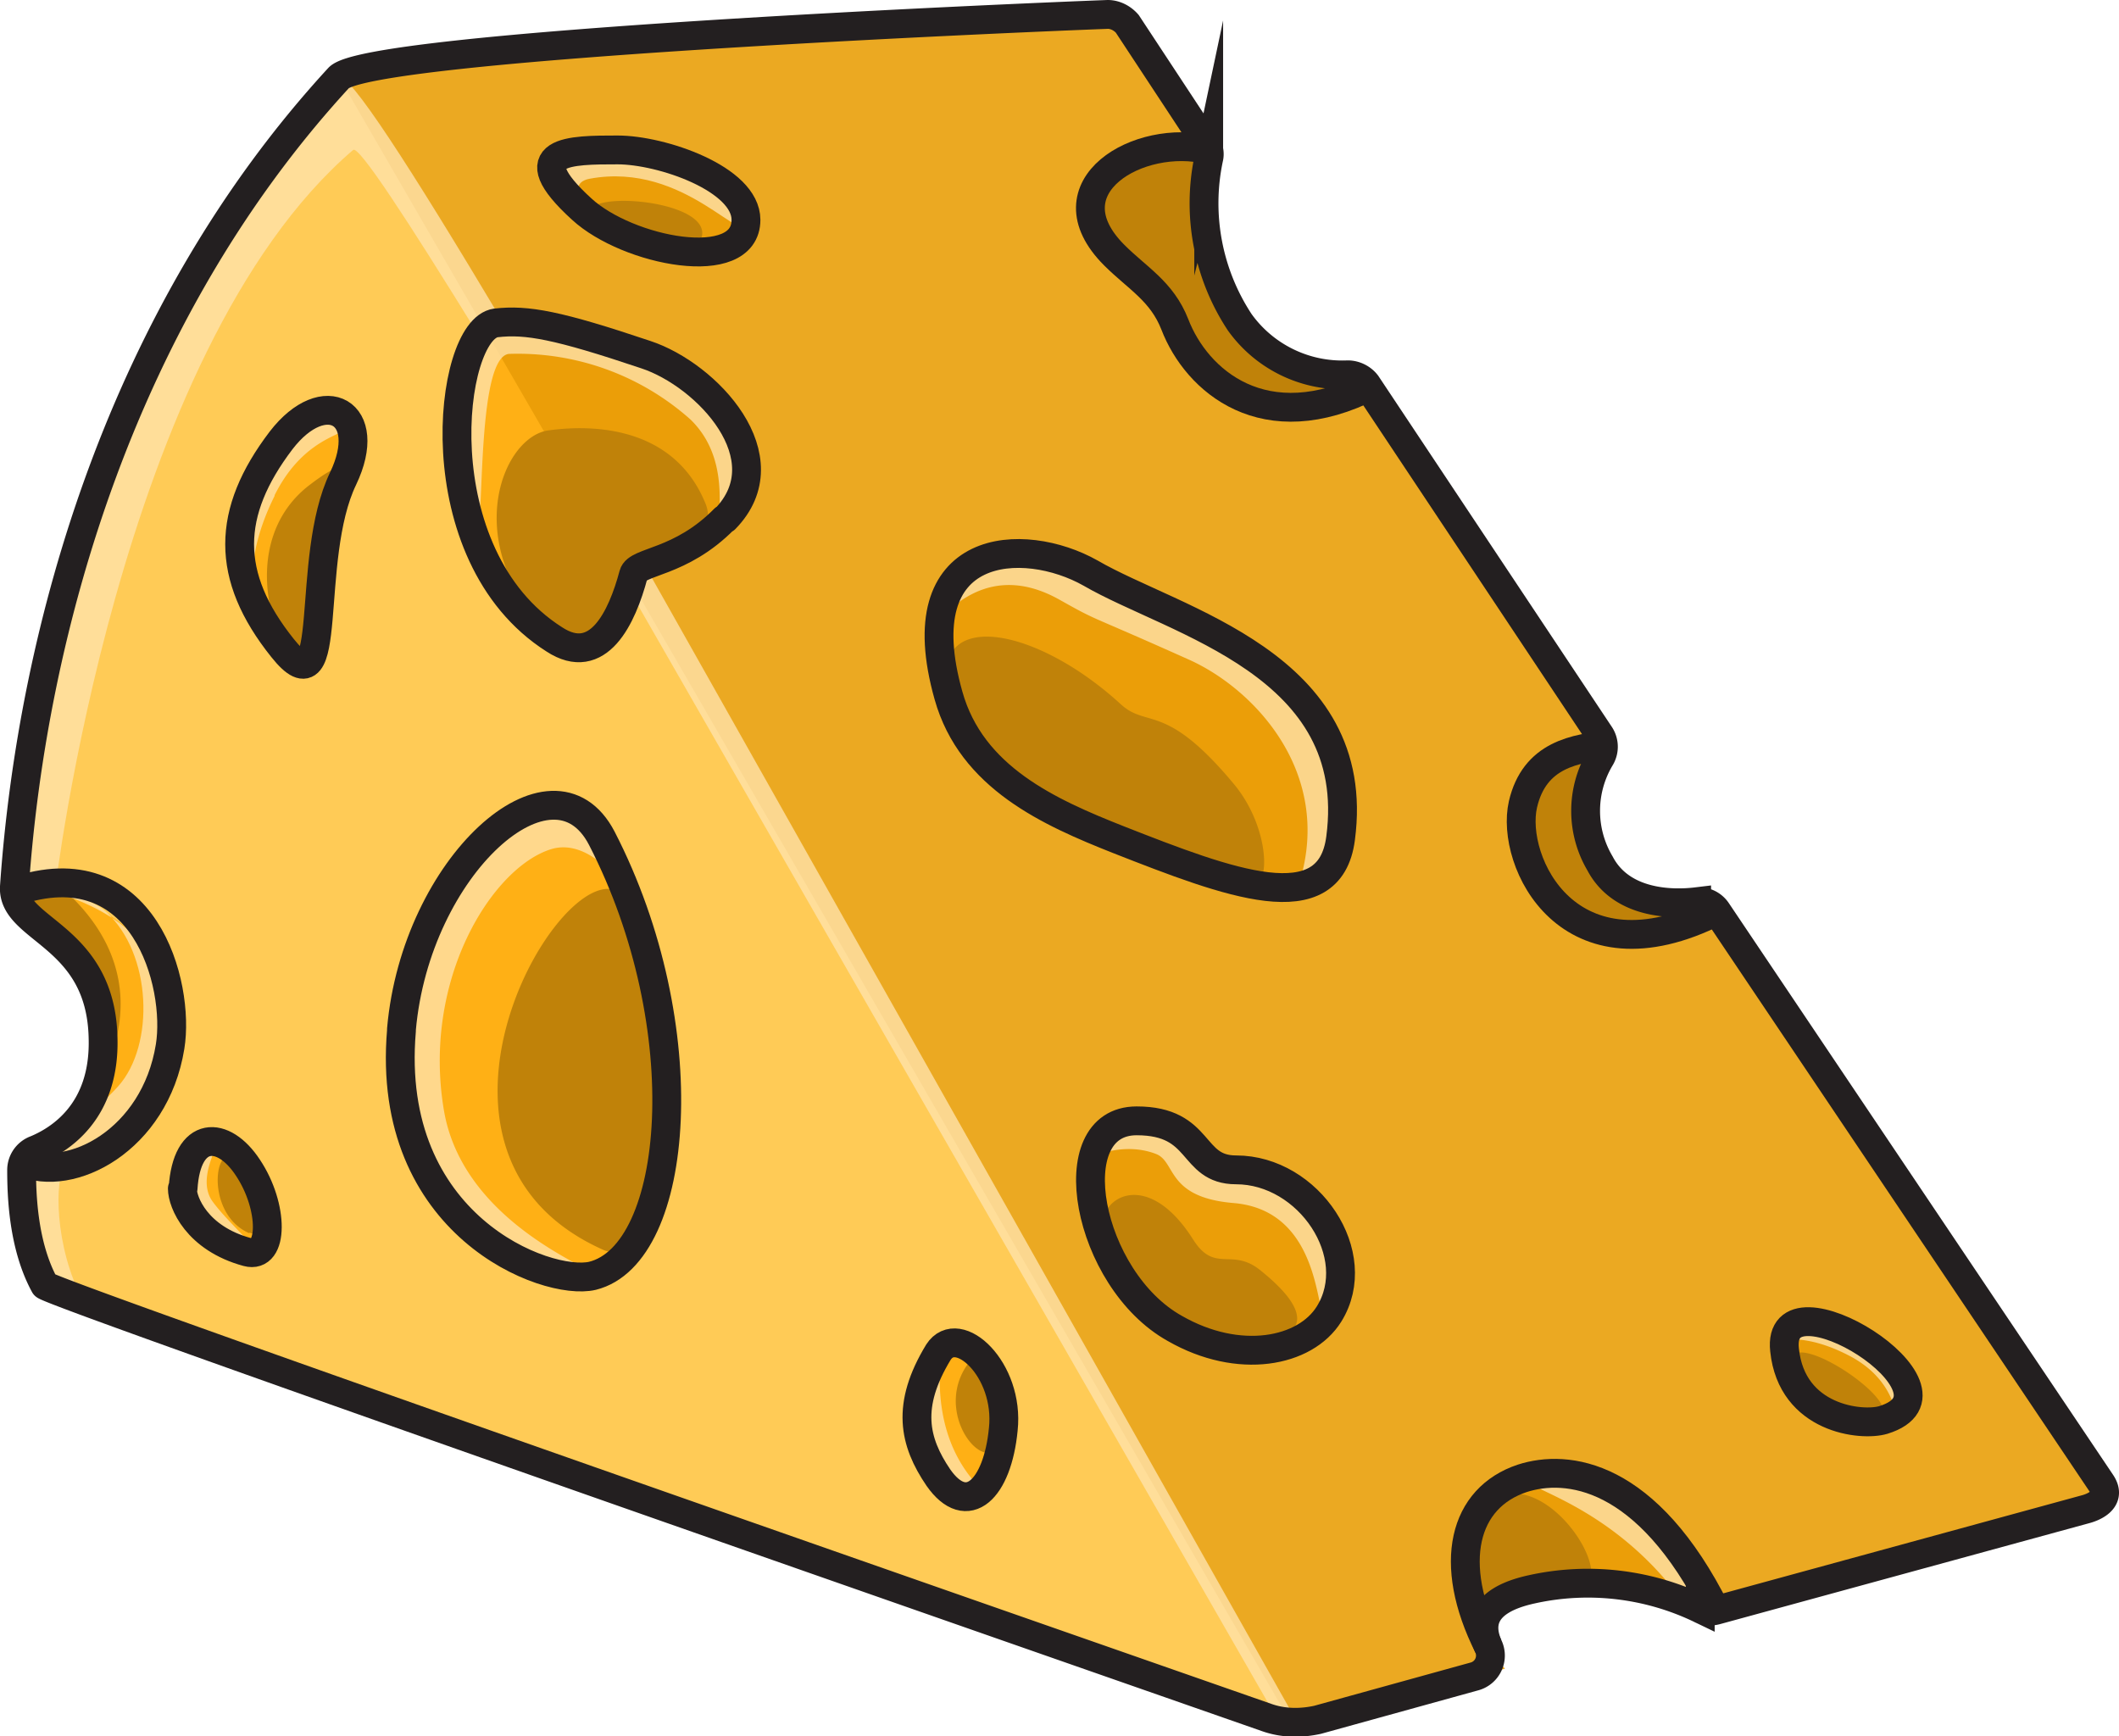
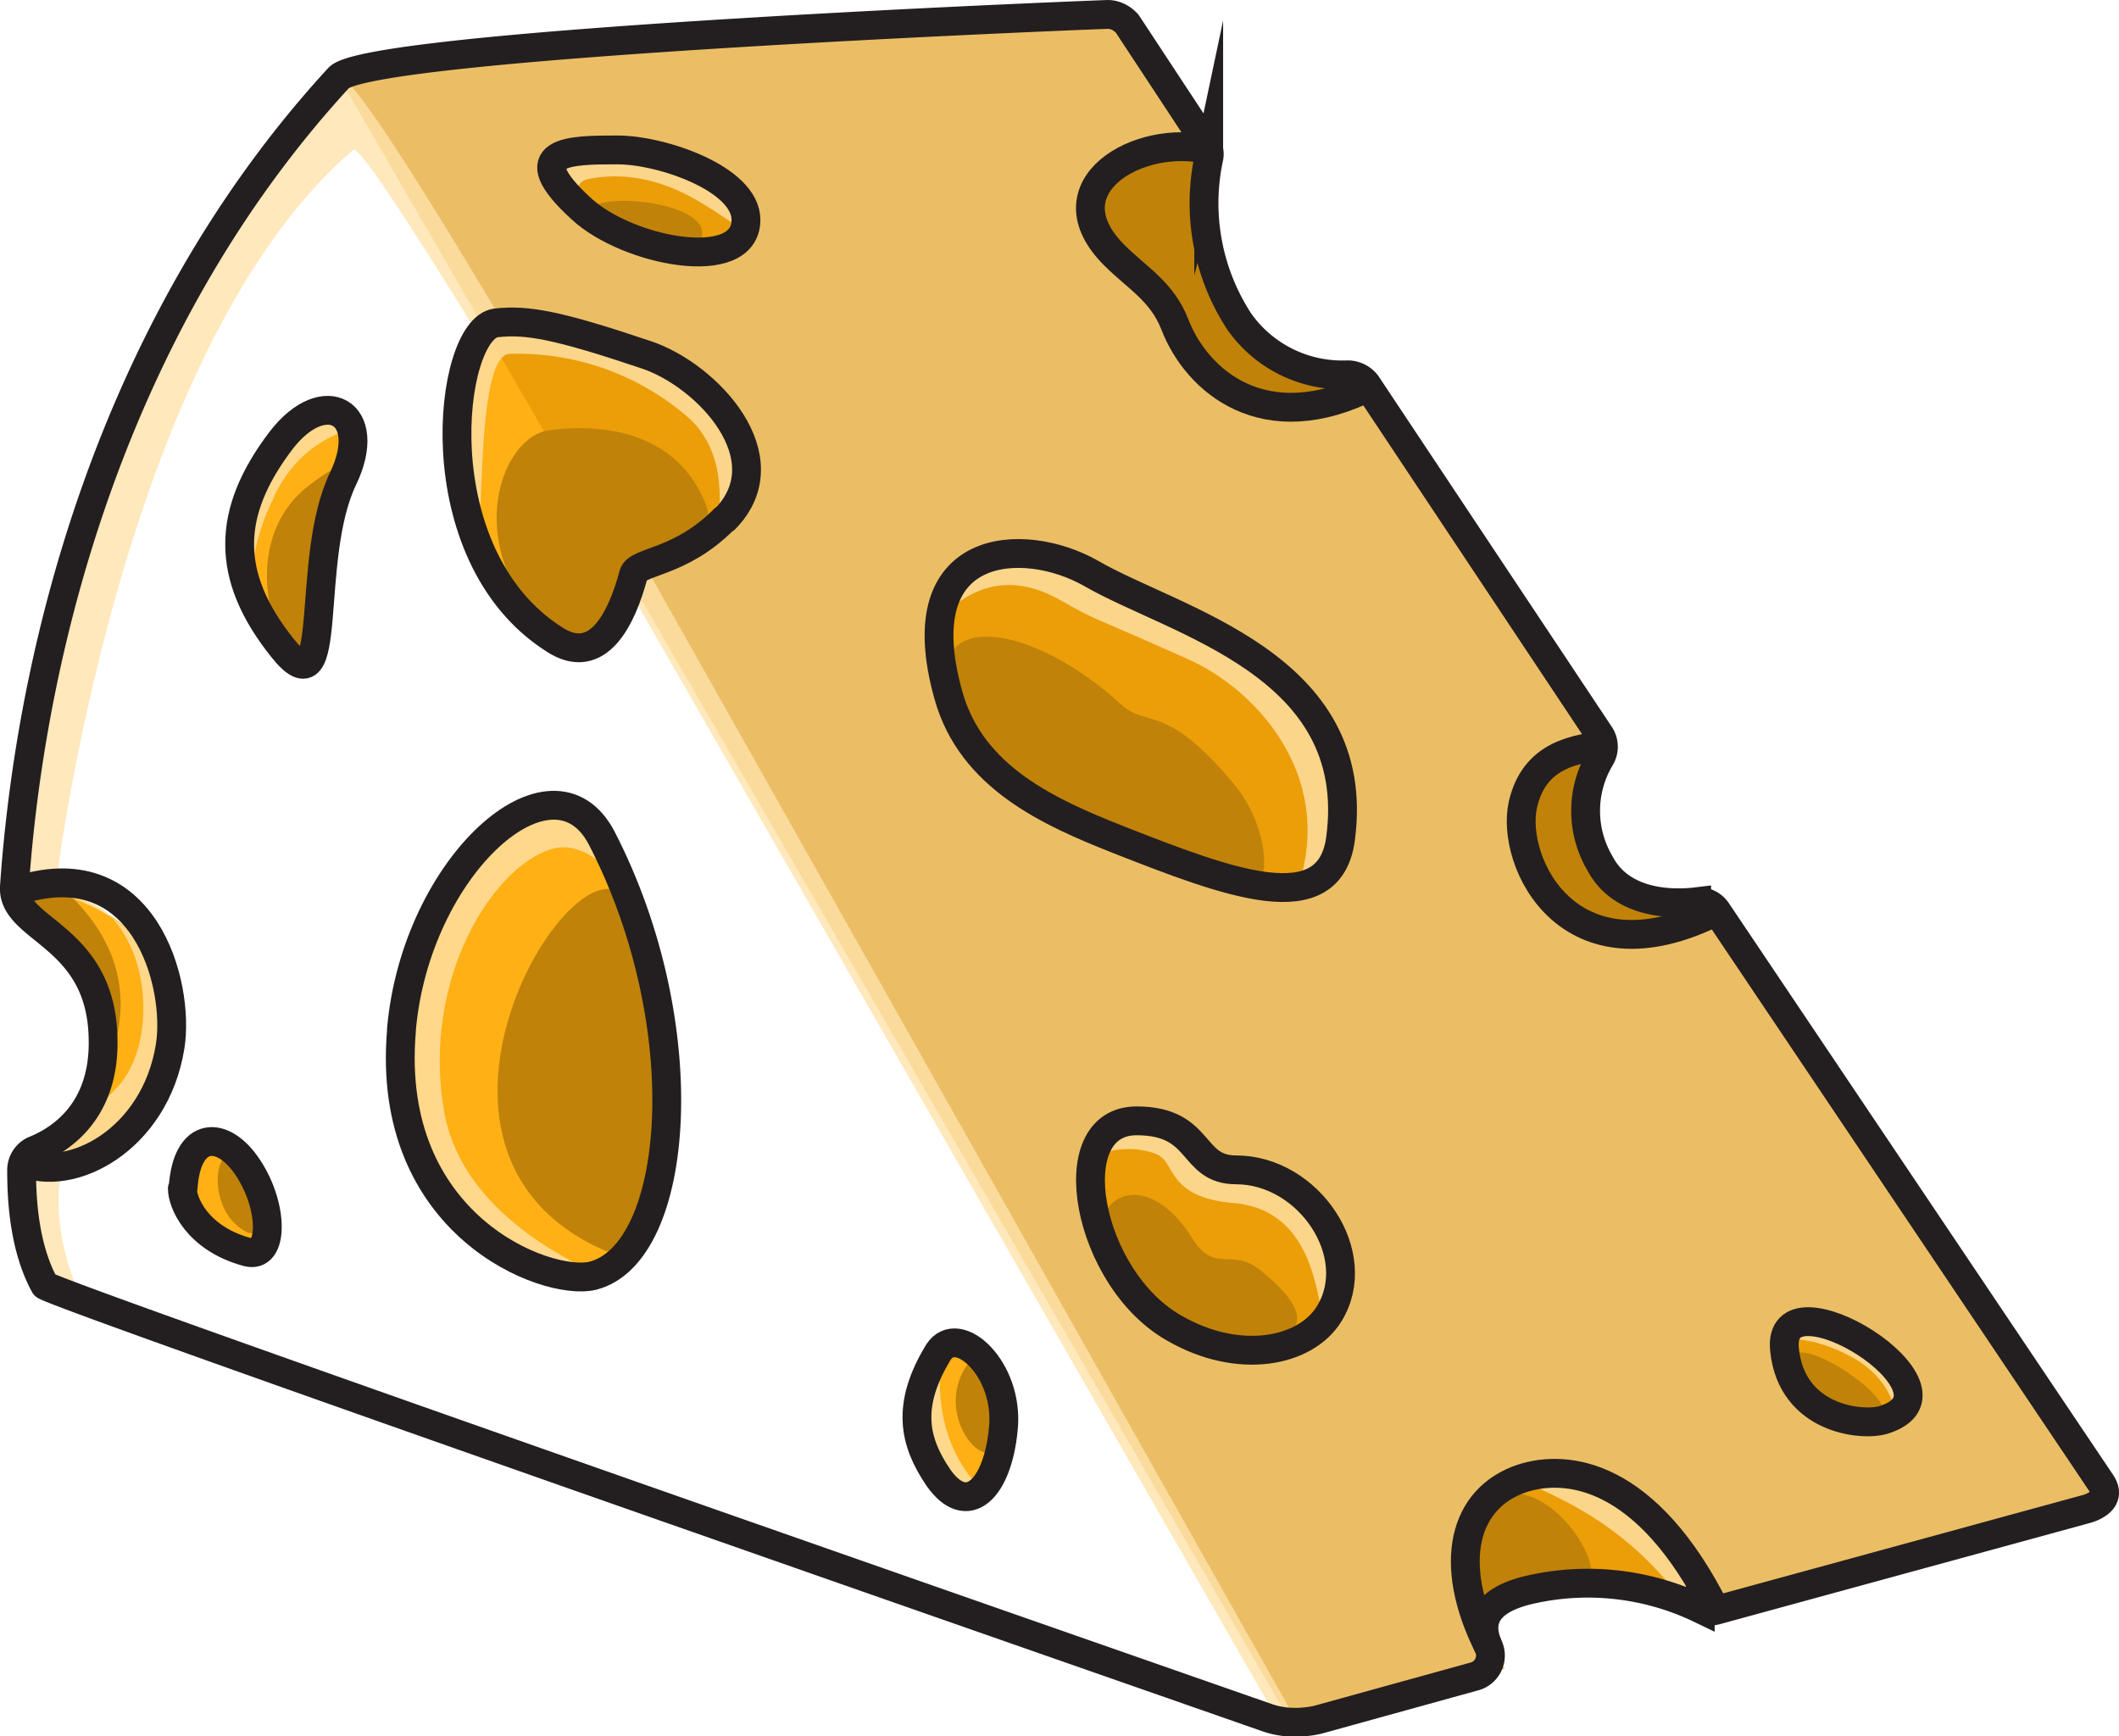
<svg xmlns="http://www.w3.org/2000/svg" viewBox="0 0 294 240.9">
-   <path fill="#ffcb56" d="M47 10.8C51.7 6 155.5 2 155.5 2L168 20.8s-3.8 12.7 4 23.9c6.3 8.9 16.6 7.2 16.6 7.2l34.5 51.8s-6 6.9-1.1 16c4.1 7.7 15.2 5.2 15.2 5.2l54.3 80.8c1.7 2.5-1.4 3.5-2.2 3.7L237 223.8s-10.5-6.5-24.4-3.3c-12.2 2.7-3.8 11-3.8 11l-29.4 8S6.7 179.4 6.2 178.5C2.2 170.6 3 160 3 160s11.6-2.2 11.2-16C14 129.7 1.6 129 2 123 4.5 87 17 43.3 47 10.7Z" />
  <path fill="#ffb015" d="M103.5 30.5c0 7.6-16.4 4.4-22.8-1.5-9-8.2-1.6-8.2 5-8.2 6.1 0 17.8 4 17.8 9.7Zm55.3 8.8c1.4 1 1.9 2 4.2 5.7 10.7 16.7 25.6 7.9 25.6 7.9s-10.3.7-16.5-8.2c-7.9-11.2-4.1-23.9-4.1-23.9s-5.4-1.6-9.7.6c-5.5 3-8 6.5-5 12 1.1 2.3 3.3 4.3 5.5 6ZM100.5 72c-6.1 6.2-12.1 5.8-12.6 7.7-1.6 6-4.9 13-11 9-18.4-11.7-14.7-43-8.1-43.9 4.3-.5 8.6.3 20.8 4.4 8.5 2.8 19.3 14.3 11 22.8Zm-52.9-5.6c-5.4 11.2-1 32.8-8.4 23.5-8-10-7.8-18.8-.2-28.8 6-7.8 13-3.9 8.6 5.3Zm103.7 13.1c-9.2-5.2-25.8-4.6-19.7 17 3.2 11.4 14 16.2 23.6 20 15.3 6 29.3 11.4 30.8-.2 3.2-24.2-23-30-34.7-36.8Zm60 33.8c.6 5 3.3 13.9 11.3 15.2 13.6 2.2 14.5-3.6 14.5-3.6s-11 2.4-15.1-5.2c-5-9.2 1.1-16 1.1-16s-1.7-.1-4 .1c-2.8.3-8.4 3.9-7.8 9.5ZM55.7 142.8c2-22.7 20.7-39.6 27.8-26.5 13.7 25.3 10.8 57.7-1.3 60.6-6.4 1.5-28.8-7-26.5-34Zm-51.6-20c-.3.4-1 2.3-1.5 2.6C5 129.6 14 131.7 14.3 144c.4 13.8-11.2 16-11.2 16v2.2a16.6 16.6 0 0 0 17.5-9.5c3.3-6.5 3.9-18.1-3.3-24.2a28 28 0 0 0-13.2-5.8Zm153.6 32.7c9.2 0 7.4 6.8 13.8 6.8 10.1 0 18 11.8 12.9 20-3.3 5.3-12.5 7.1-21.4 2-12.2-6.8-16.3-28.8-5.3-28.8Zm-132.4 9.2c0 1.9 2 6.9 9 8.8 3.7 1 3.7-6.3.1-11.7-3.4-5.2-8.5-5.3-9 2.9Zm222.3 22.6c1 9.6 10.7 10.6 13.7 9.7 13-4-15-21.3-13.7-9.7Zm-108.4 11c-.8 8.3-5 12.4-9 6.7-3.4-5-4.5-10 0-17.4 2.7-4.2 9.9 2.4 9 10.7Zm73.2 7c-9.6 2-11.2 10.6-7.8 20 1.5 4 3.3 5.4 3.5 5.5-1.2-1.6-6.2-8 4.4-10.3a35.1 35.1 0 0 1 24.4 3.3h.3c-2.4-7.2-12.3-21-24.8-18.5Z" />
  <g opacity=".6">
    <path fill="#dd9300" d="M47 10.8C51.7 6 155.5 2 155.5 2L168 20.8s-3.8 12.7 4 23.9c6.3 8.9 16.6 7.2 16.6 7.2l34.5 51.8s-6 6.9-1.1 16c4.1 7.7 15.2 5.2 15.2 5.2l54.3 80.8c1.7 2.5-1.4 3.5-2.2 3.7L237 223.8s-10.5-6.5-24.4-3.3c-12.2 2.7-3.8 11-3.8 11l-29.4 8L47.1 10.8Z" />
    <path fill="#966401" d="M97.4 32.7c-.9 4.3-10 1.5-14.3-1.6-6.6-5 15.3-4 14.3 1.6Zm55.9.8a17 17 0 0 0 5.3 5.7A18 18 0 0 1 163 45a20.3 20.3 0 0 0 19.7 10.3c4.8-.9 7-2.8 7-2.8s-11.4 1-17.7-7.8c-7.8-11.2-4-23.9-4-23.9s-2.8-.8-6-.3c-5.6.8-12.7 4.2-8.8 13ZM87.9 79.7c-1.6 6-5.8 14-11 9-13.5-13-7.2-28.3-.7-29 4.4-.6 17-1.4 21.7 10.2 2.4 6-9.5 8-10 9.8Zm-42.7-4.5c-.6 6.1-1.6 22.2-5 16.2-4.4-7.8-4.8-18.2 2.6-24 8.7-6.7 3 1.7 2.4 7.8Zm110.3 22.5c-12-11-26.8-13.5-23.9-1.1 2.7 11.4 14 16 23.6 19.9 6.7 2.6 13.2 5.2 18.5 6.2 2.6.5 2.5-7.8-2.4-13.8-9.6-11.6-12.1-7.8-15.8-11.2Zm56.1 17.4c1.9 7.8 4.1 11 9.7 12.6 11.8 3.6 15.8-2.8 15.8-2.8s-11 2.4-15.1-5.2c-5-9.1 1.1-16 1.1-16s-14.4-.7-11.5 11.4ZM87.5 125.8c8.8 21.1 3.9 51-3.8 47.6-32.3-14.4-2-61.3 3.8-47.6Zm-84.9-3.1c-.3.4.4 2.4 0 2.7 12.8 8.8 11 24.7 11 24.7s9-13-3.5-25.5c-2.7-2.6-6.6-1.7-7.5-1.9Zm162.9 49.2c3 4.8 5.3 1.2 9.2 4.2 15 11.9-6.2 11.4-11.7 8.3a19 19 0 0 1-10-14c-.5-4.3 6.2-8.4 12.5 1.5ZM34.6 171c2.5 1.1 2.4-4-1.2-9.3-3.4-5.2-5.5 6.5 1.2 9.4Zm213.9 18.8c1.7 7.5 10.7 7.5 12.3 6.7 3.6-2-13.9-13.6-12.3-6.7Zm-109.3 8.5c-.8 8.3-9.9-1-5.3-8.5 2.6-4.2 6.1.2 5.3 8.4Zm66.8 10.2c-4.2 3.2-3.8 10-1.4 16.8 1.5 4 3.3 5.4 3.5 5.5-1.2-1.6-6.2-8 4.4-10.3 4.7-1 2.2-.8 5.9-.4 7.3 1-3.7-18-12.3-11.6Z" />
  </g>
  <g fill="#ffe2aa" opacity=".8">
    <path d="m89.5 78.5 90.8 161h-2.5L87.5 82.2l2-3.7Zm-23.1-32C56.4 30.3 49.8 20.2 49 20.8c-32.7 28-41.4 103-41.4 103S20.3 127 22.2 136c3.6 17.3-7.6 25.6-13 26-1.4 0-2 9.2 1.7 17.2 1.2 2.6-4.7-.7-4.7-.8-4-7.7-3.1-18.3-3.1-18.3s8.2-3.7 13.3-9.4 4.7-18.4-1.7-24.2c-4-3.7-12.8-2-12.7-3.5C4.5 87 17 43.4 47 10.8c1.2-1.2 10 12.5 22.6 33.6m33.9-13.9c0 4.4-8.3-8.2-21.7-5.7-4.3.8 1.6 6.6-1.1 4.2-9-8.2-1.6-8.2 5-8.2 6.1 0 17.8 4 17.8 9.7Z" />
-     <path d="M100.5 72c-2 2 1.8-7.5-4.7-13.8a36 36 0 0 0-25.2-9.1c-5.1.6-3 30.6-5 24.7-4.6-13.2-1.4-28.4 3.2-29 4.3-.5 8.6.3 20.8 4.4 8.5 2.8 19.3 14.3 11 22.8Zm-62.4-3.2c-5.5 11-1.8 17.1-2.7 15.2-3.8-7.6-2.5-14.9 3.6-22.9 3.8-4.9 8-5.1 9.4-2.4.9 1.7-5.8 1-10.3 10Zm113.2 10.7c-7.1-4-18.6-4.6-20.7 5.3-.6 3 5-8 16.4-1.6 5.7 3.2 3.2 1.7 17.7 8.2 9.2 4 20.3 15.7 15.6 31-1 3.3 5-.4 5.7-6 1-7.3-.7-12.8-3.8-17.3-7.3-10.5-22.7-14.8-31-19.6Zm-95.6 63.3c2-22.7 20.7-39.6 27.8-26.5 1 2 1 4.5 1 4.5s-3.7-4.3-8-3c-8.2 2.5-18 18.1-14.9 36.3 2.8 16.3 22.5 22.4 20.6 22.8-5.6 1.2-23.4-5-26.3-24.8-.4-2.8-.5-5.9-.2-9.3Zm102 12.7c9.2 0 7.4 6.8 13.8 6.8 10.1 0 18 11.8 12.9 20-2.2 3.6.3-14.3-13.3-15.4-9.3-.8-7.9-5.7-10.7-6.8-4.4-1.7-8.6.3-8.6.3s1-4.9 5.9-4.9ZM25 164.3c0 1.9 2 7 9 8.8 2.8.7-2-3-4.5-6.4-2.4-3.3 1.3-8.3.4-8.3-3.4 0-4.6 2.8-4.9 5.9Zm231.6 23.8c6.3 3.3 6.2 8.3 6.7 8 4.8-3.3-4-10.6-9.7-12.2-2.4-.7-5-.4-5.7.9-1 2 1.6-.4 8.7 3.3ZM130.3 205c-.7-1-7-10 0-17.4.9-1-2.2 9.9 5 18.1 2 2.5-3.4 2-5-.7Zm82.1.3c-1.9 1.1 10.9 3 21 16.8.4.6 4.2 2.7 3.8 1.6-6.6-18-21.1-20.5-24.7-18.4Z" />
+     <path d="M100.5 72c-2 2 1.8-7.5-4.7-13.8a36 36 0 0 0-25.2-9.1c-5.1.6-3 30.6-5 24.7-4.6-13.2-1.4-28.4 3.2-29 4.3-.5 8.6.3 20.8 4.4 8.5 2.8 19.3 14.3 11 22.8Zm-62.4-3.2c-5.5 11-1.8 17.1-2.7 15.2-3.8-7.6-2.5-14.9 3.6-22.9 3.8-4.9 8-5.1 9.4-2.4.9 1.7-5.8 1-10.3 10Zm113.2 10.7c-7.1-4-18.6-4.6-20.7 5.3-.6 3 5-8 16.4-1.6 5.7 3.2 3.2 1.7 17.7 8.2 9.2 4 20.3 15.7 15.6 31-1 3.3 5-.4 5.7-6 1-7.3-.7-12.8-3.8-17.3-7.3-10.5-22.7-14.8-31-19.6Zm-95.6 63.3c2-22.7 20.7-39.6 27.8-26.5 1 2 1 4.5 1 4.5s-3.7-4.3-8-3c-8.2 2.5-18 18.1-14.9 36.3 2.8 16.3 22.5 22.4 20.6 22.8-5.6 1.2-23.4-5-26.3-24.8-.4-2.8-.5-5.9-.2-9.3Zm102 12.7c9.2 0 7.4 6.8 13.8 6.8 10.1 0 18 11.8 12.9 20-2.2 3.6.3-14.3-13.3-15.4-9.3-.8-7.9-5.7-10.7-6.8-4.4-1.7-8.6.3-8.6.3s1-4.9 5.9-4.9ZM25 164.3Zm231.6 23.8c6.3 3.3 6.2 8.3 6.7 8 4.8-3.3-4-10.6-9.7-12.2-2.4-.7-5-.4-5.7.9-1 2 1.6-.4 8.7 3.3ZM130.3 205c-.7-1-7-10 0-17.4.9-1-2.2 9.9 5 18.1 2 2.5-3.4 2-5-.7Zm82.1.3c-1.9 1.1 10.9 3 21 16.8.4.6 4.2 2.7 3.8 1.6-6.6-18-21.1-20.5-24.7-18.4Z" />
  </g>
  <g stroke="#231f20" stroke-width="4">
    <path fill="none" stroke-miterlimit="10" d="M206.5 228.4c-5.8-11.6-3.4-20.6 4.7-23.3 6.2-2 17.3-.8 26.9 18.4m-14.5-120.2c-5.1.5-10.7 1.4-12.3 8.3-1.8 7.9 6.3 25.2 26.9 14.8M167.7 20.8c-9.6-2.4-22.6 5.1-13.1 14.6 3.2 3.2 6.6 5 8.4 9.6 3 7.8 12.4 16.1 27.3 8.5M3.1 161.2c6.7 3 18.4-3 20.5-16C25 136.6 20 117.5 2 123.7" />
    <path fill="none" stroke-miterlimit="10" d="M47 10.8c4.2-4.5 93.3-8.3 106.7-8.8 1 0 2 .5 2.7 1.3l10.8 16.4c.5.7.7 1.5.5 2.3a30 30 0 0 0 4.3 22.7 17.5 17.5 0 0 0 15 7.3c1 0 2 .5 2.6 1.3L222 102a3 3 0 0 1 0 3.2 14.3 14.3 0 0 0 0 14.6c3 5.7 10.1 5.7 13.4 5.3a3 3 0 0 1 2.8 1.3l53.3 79.3c1.7 2.5-1.4 3.5-2.2 3.7l-51.2 14c-.8.2-1.5.2-2.2-.2a36 36 0 0 0-23.4-2.7c-7.3 1.6-7.2 5.2-6 7.9a3 3 0 0 1-2 4.2l-21.7 6c-2.3.5-4.7.5-7-.3-24.3-8.5-169.2-59-169.6-60-3-5.5-3.2-12.5-3.2-16a3 3 0 0 1 2-2.8c3.1-1.3 9.6-5.1 9.3-15.5C14 129.6 1.6 129.1 2 123 4.5 87 17 43.4 47 10.8Z" />
    <path fill="transparent" stroke-linejoin="round" d="M103.5 30.5c0 7.6-16.4 4.4-22.8-1.5-9-8.2-1.6-8.2 5-8.2 6.1 0 17.8 4 17.8 9.7Zm-3 41.5c-6.1 6.2-12.1 5.8-12.6 7.7-1.6 6-4.9 13-11 9-18.4-11.7-14.7-43-8.1-43.9 4.3-.5 8.6.3 20.8 4.4 8.5 2.8 19.3 14.3 11 22.8Zm-52.9-5.6c-5.4 11.2-1 32.8-8.4 23.5-8-10-7.8-18.8-.2-28.8 6-7.8 13-3.9 8.6 5.3Zm103.7 13.1c-9.2-5.2-25.8-4.6-19.7 17 3.2 11.4 14 16.2 23.6 20 15.3 6 29.3 11.4 30.8-.2 3.2-24.2-23-30-34.7-36.8Zm-95.6 63.3c2-22.7 21-39.6 27.8-26.5C97 142.5 94.3 174 82.2 177c-6.4 1.5-28.8-7-26.5-34Zm102 12.7c9.2 0 7.4 6.8 13.8 6.8 10.1 0 18 11.8 12.9 20-3.3 5.3-12.5 7.1-21.4 2-12.2-6.8-16.3-28.8-5.3-28.8Zm-132.4 9.4c0 1.9 2 6.9 9 8.8 3.7 1 3.7-6.3.1-11.7-3.4-5.2-8.5-5.3-9 2.9Zm222.3 22.4c1 9.6 10.7 10.6 13.7 9.7 13-4-15-21.3-13.7-9.7Zm-108.4 11c-.8 8.3-5 12.4-9 6.7-3.4-5-4.5-10 0-17.4 2.7-4.2 9.9 2.4 9 10.7Z" />
  </g>
</svg>